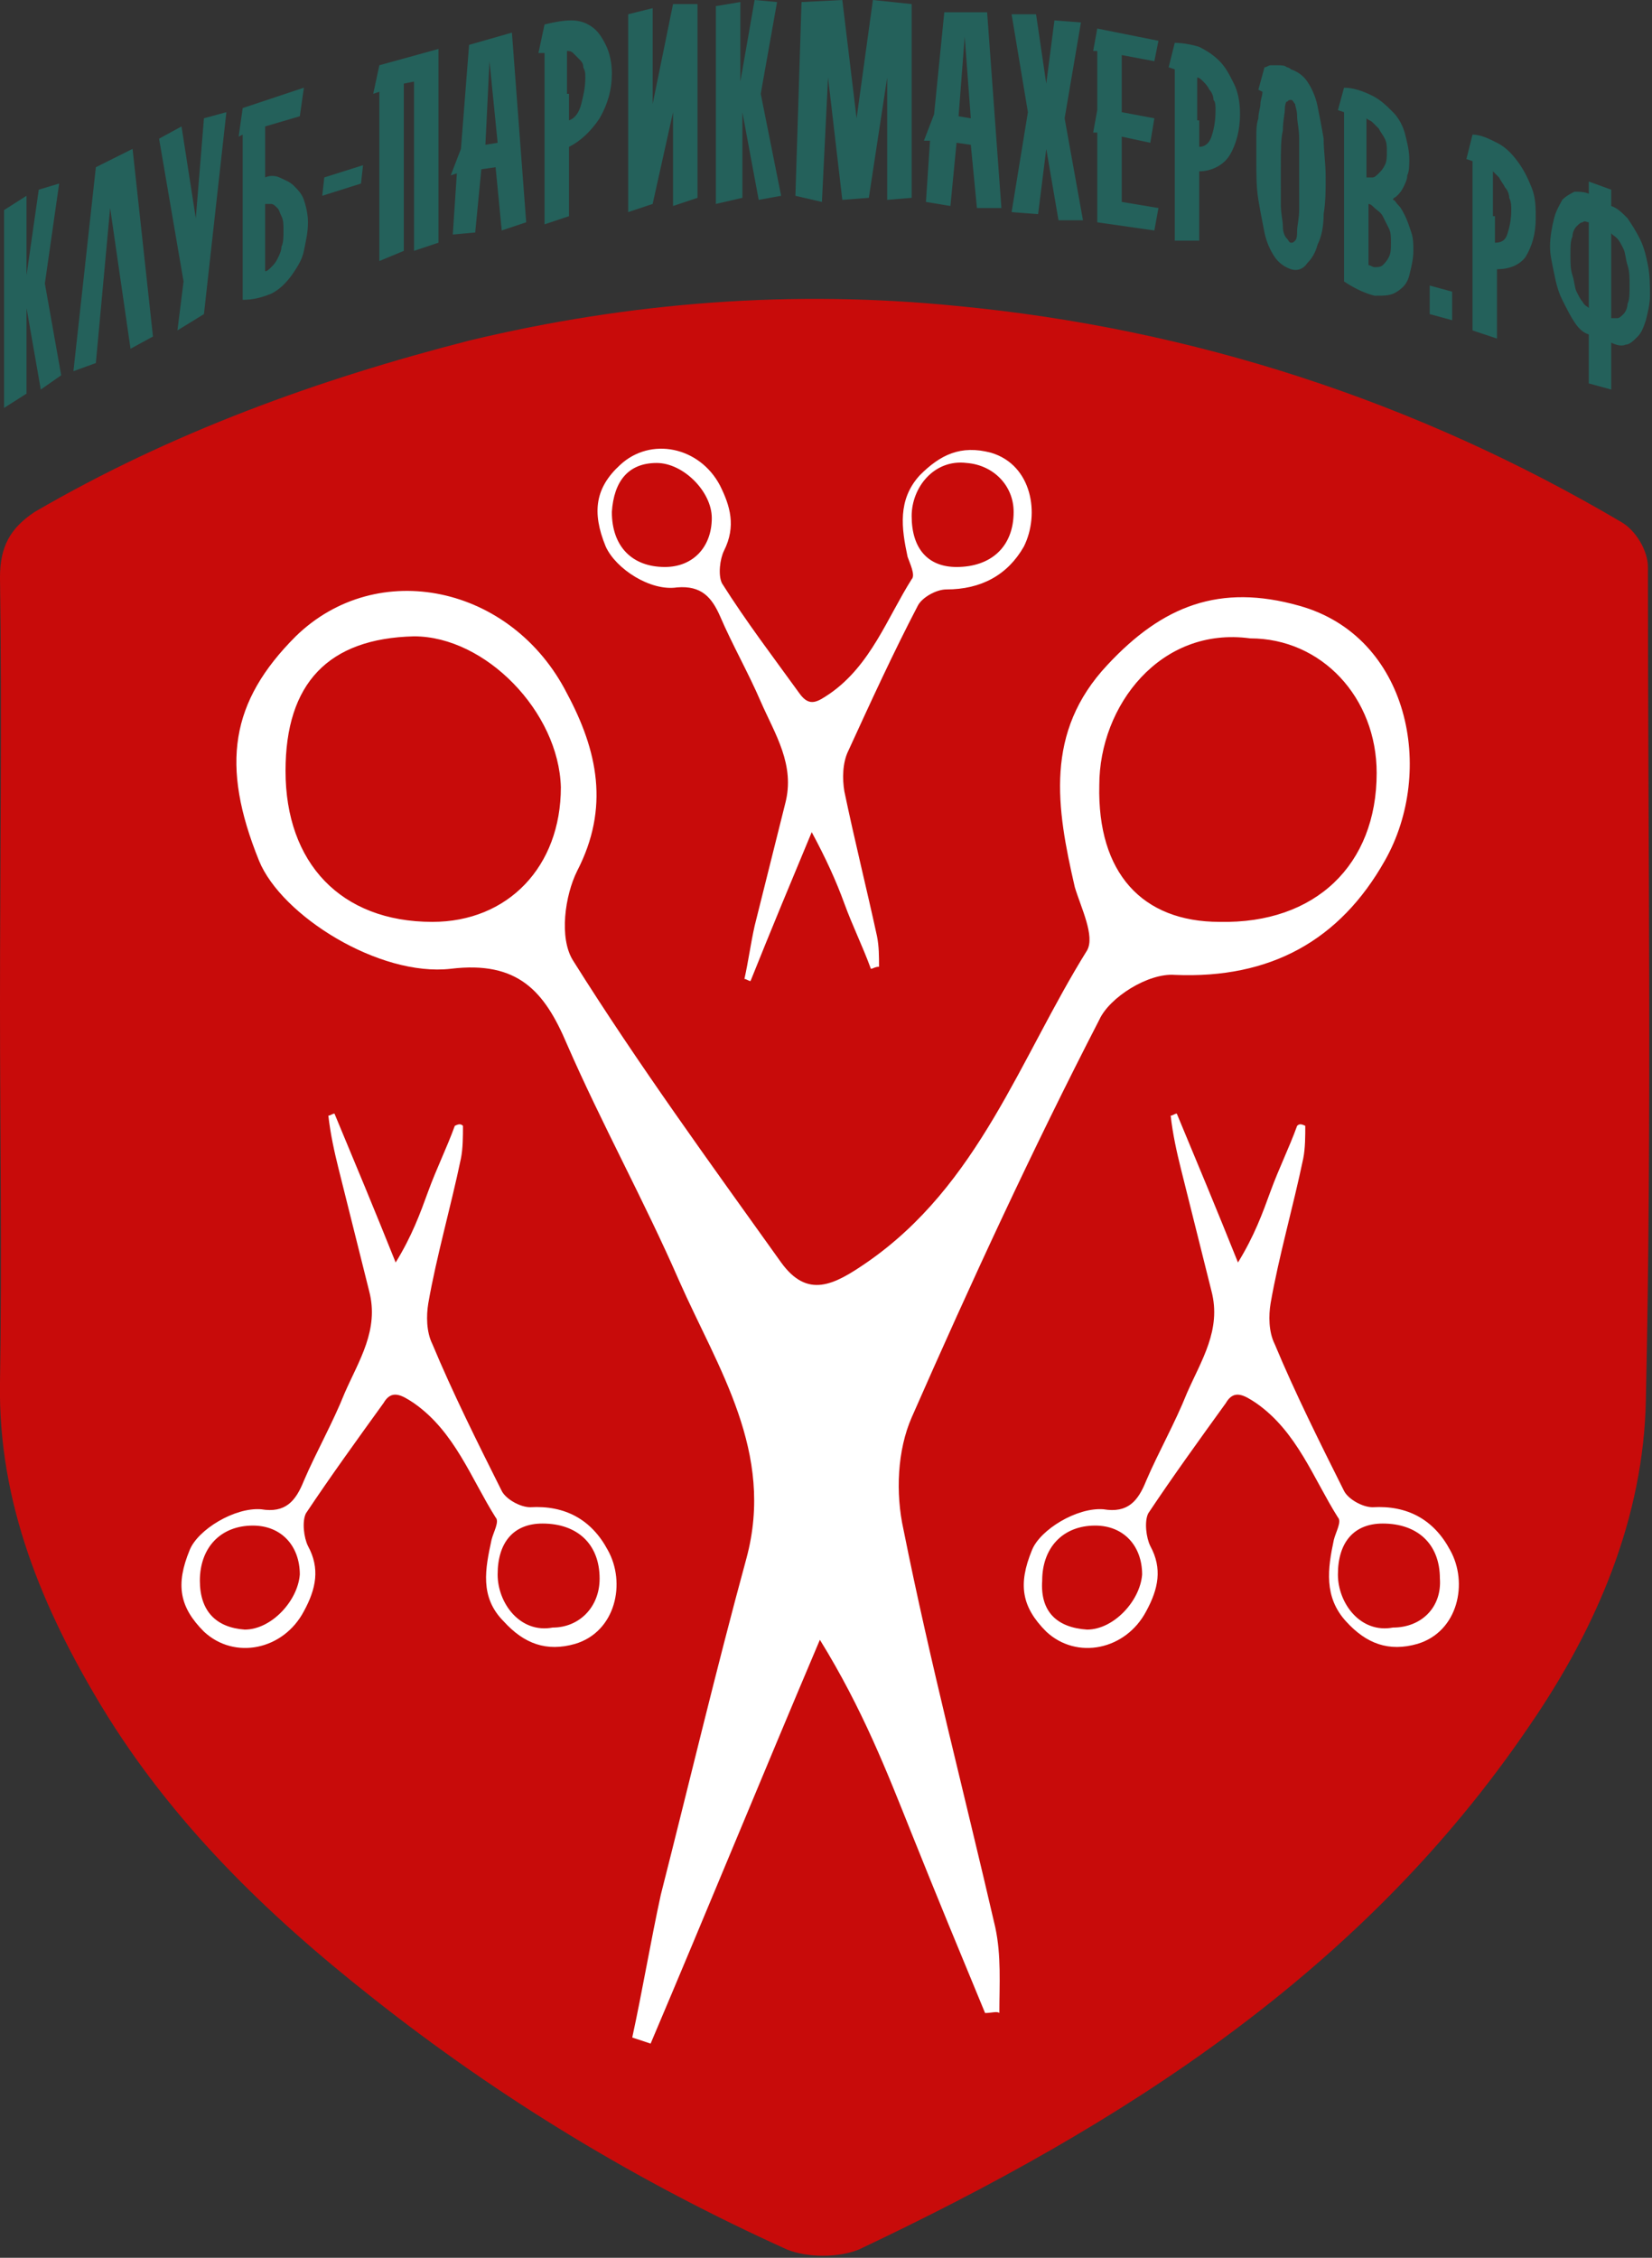
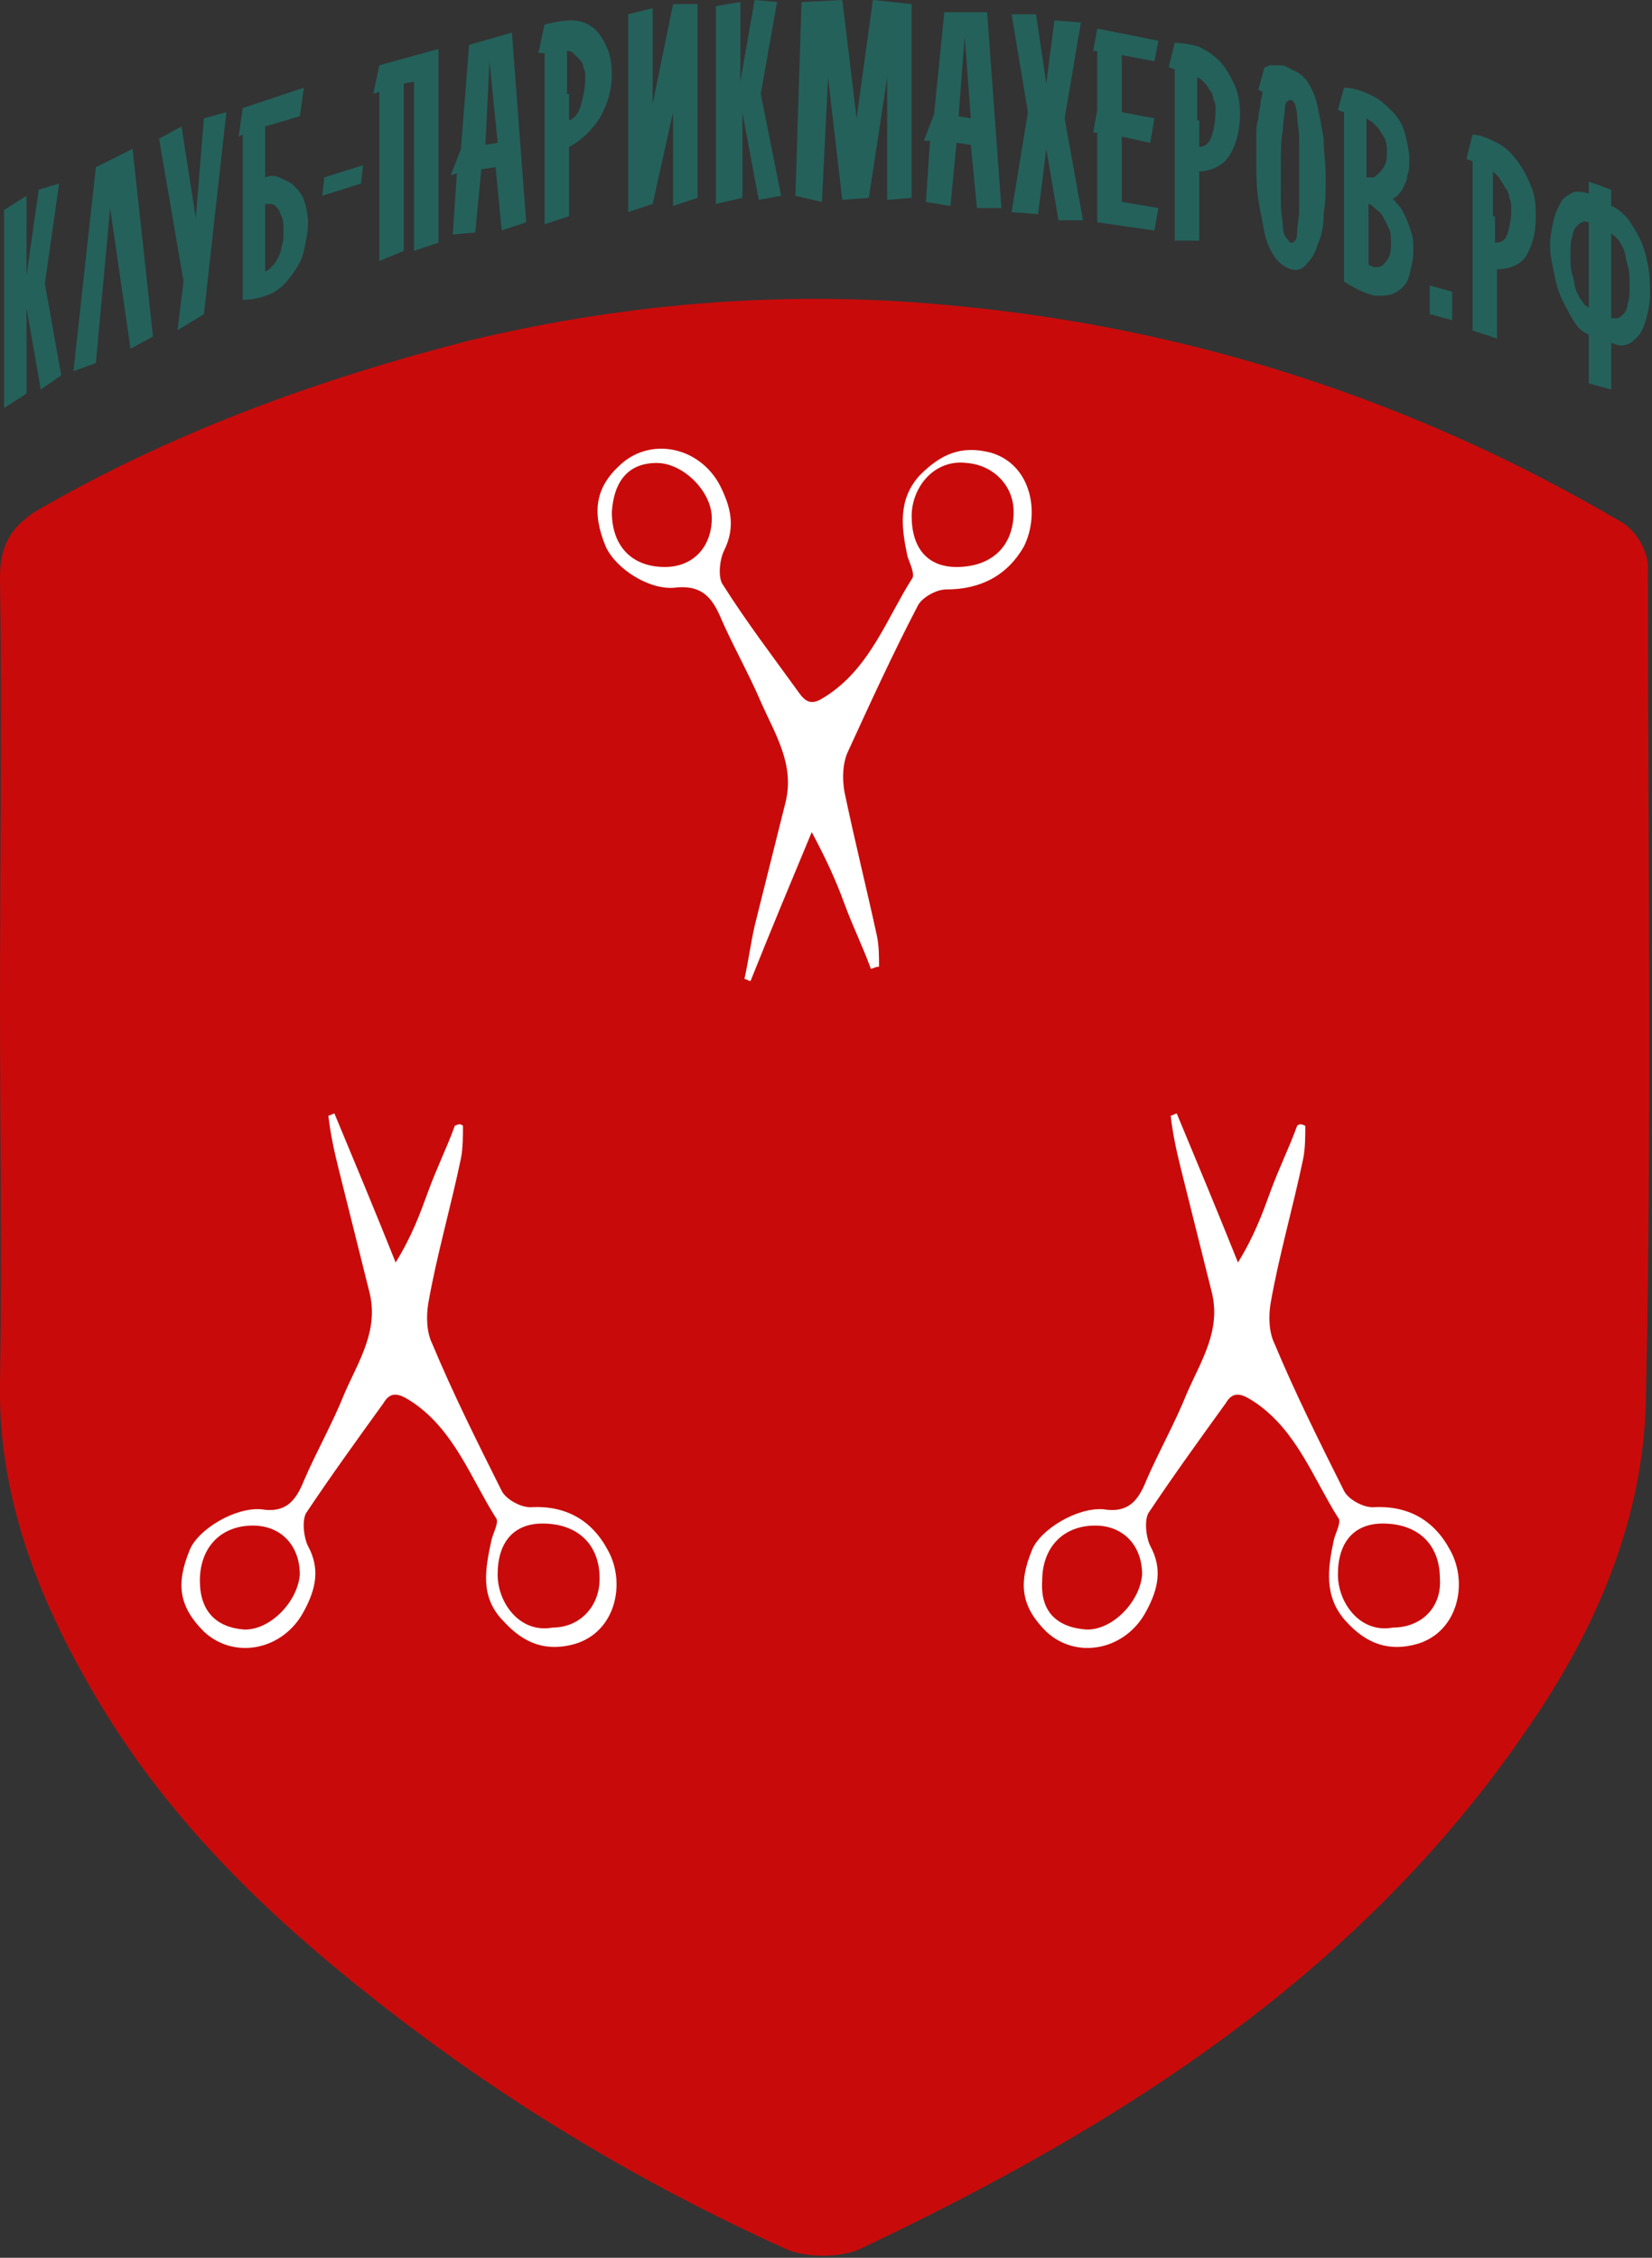
<svg xmlns="http://www.w3.org/2000/svg" viewBox="0 0 81 110.7">
  <rect x="0" y="0" width="81" height="110.7" fill="#333333" stroke="none" />
  <g fill="#24615B">
    <path d="M.2 20v-9.7l1.1-.7v3.9l.6-4.2 1-.3-.7 4.9.8 4.5-1 .7-.7-4v4.2L.2 20zM5.4 10.2l-.7 7.6-1.1.4 1.1-10 1.8-.9 1 9.2-1.1.6-1-6.9zM10 15.4l-1.3.8.3-2.4-1.2-7 1.1-.6.7 4.5.4-4.9 1.1-.3-1.1 9.9zM11.9 14.7V6.6l-.2.1.2-1.4 3-1-.2 1.4-1.7.5v2.5c.2-.1.5-.1.7 0 .2.1.5.2.7.4.2.2.4.4.5.7.1.3.2.7.2 1.1 0 .5-.1.9-.2 1.4-.1.5-.4.9-.6 1.2-.3.4-.6.7-1 .9-.5.2-.9.3-1.4.3zM13 10v3.3c.1 0 .2-.1.3-.2.1-.1.2-.2.3-.4.1-.2.2-.4.2-.6.1-.2.1-.5.1-.8 0-.3 0-.5-.1-.7-.1-.2-.1-.3-.2-.4-.1-.1-.2-.2-.3-.2H13zM15.8 9.6l.1-.9 1.9-.6-.1.9-1.9.6zM18.6 12.8V4.5l-.3.1.3-1.4 2.9-.8v9.5l-1.2.4V4l-.5.1v8.2l-1.2.5zM22.6 7.3l.4-5.1 2.1-.6.7 9.3-1.2.4-.3-3.1-.7.1-.3 3.1-1.1.1.2-3-.3.1.5-1.3zm1.2-.2l.6-.1-.4-4-.2 4.1zM26.7 11V2.6h-.3l.3-1.4c.4-.1.9-.2 1.3-.2s.7.1 1 .3c.3.2.5.5.7.9.2.4.3.9.3 1.4 0 .8-.2 1.5-.6 2.2-.4.6-.9 1.1-1.5 1.4v3.4l-1.2.4zm1.2-6.4v1.3c.3-.1.5-.4.6-.8.1-.4.2-.8.2-1.3 0-.2 0-.3-.1-.5 0-.2-.1-.3-.2-.4l-.3-.3c-.1-.1-.2-.1-.3-.1v2.1zM30.8 10.4V.7L32 .4v4.7l1-4.9h1.2v9.5l-1.2.4V5.5L32 10l-1.2.4zM35.1 10V.3l1.2-.2V4l.7-4 1.1.1-.8 4.5 1 5-1.1.2-.8-4.3v4.2l-1.3.3zM39 9.6l.3-9.5 2-.1.7 5.8.8-5.8 1.9.2v9.5l-1.2.1v-6l-.9 5.9-1.3.1-.7-6-.3 6.1-1.3-.3zM45.8 5.6l.5-5h2.1l.7 9.6h-1.2l-.3-3.1-.7-.1-.3 3.1-1.2-.2.2-3h-.3l.5-1.3zm1.2.1l.6.1-.3-4-.3 3.9zM49.6 10.4l.8-4.9-.8-4.8h1.2l.5 3.4.4-3.1 1.3.1-.8 4.7.9 5h-1.2l-.6-3.5-.4 3.2-1.3-.1zM53.8 10.9V6.5h-.2l.2-1.1V2.5h-.2l.2-1.1 3 .6-.2 1-1.6-.3v2.8l1.6.3-.2 1.2-1.4-.3v3.2l1.8.3-.2 1.1-2.8-.4zM57.6 11.8V3.4l-.3-.1.3-1.2c.4 0 .9.1 1.2.2.4.2.7.4 1 .7.3.3.5.7.7 1.1.2.4.3.9.3 1.5 0 .8-.2 1.5-.5 2s-.9.8-1.5.8v3.4h-1.2zm1.2-5.9v1.3c.3 0 .5-.2.6-.5.1-.3.2-.7.2-1.3 0-.2 0-.4-.1-.5 0-.2-.1-.4-.2-.5-.1-.2-.2-.3-.3-.4-.1-.1-.2-.2-.3-.2v2.1zM63.3 13.2c-.3-.1-.6-.3-.8-.6-.2-.3-.4-.7-.5-1.2-.1-.5-.2-1-.3-1.6-.1-.6-.1-1.2-.1-1.9V6.7c0-.3 0-.6.1-.9 0-.3.1-.5.1-.7 0-.2.1-.4.1-.6l-.2-.1.3-1.1c.1 0 .2-.1.3-.1h.4c.1 0 .3 0 .4.1.1 0 .2.1.2.1.3.1.6.3.8.6.2.3.4.7.5 1.2.1.5.2 1 .3 1.6 0 .6.1 1.2.1 1.9 0 .6 0 1.2-.1 1.8 0 .6-.1 1.1-.3 1.5-.1.4-.3.7-.5.9-.2.3-.5.4-.8.3zm-.5-5V10c0 .5.1.8.1 1.1 0 .3.1.5.2.6.1.1.1.2.2.2s.1 0 .2-.1.1-.3.1-.5.1-.6.1-1V8.6 6.8c0-.5-.1-.8-.1-1.1 0-.3-.1-.5-.1-.6-.1-.1-.1-.2-.2-.2s-.1 0-.2.1c0-.1-.1.1-.1.3 0 .3-.1.6-.1 1.1-.1.4-.1 1-.1 1.8zM65.9 13.8V5.5l-.3-.1.3-1.1c.5 0 1 .2 1.4.4.4.2.7.5 1 .8.3.3.5.7.6 1.1.1.4.2.8.2 1.2 0 .3 0 .6-.1.8 0 .2-.1.4-.2.6-.1.2-.2.3-.3.4-.1.1-.2.1-.2.2.1 0 .1.1.3.3.1.1.2.3.3.5.1.2.2.5.3.8.1.3.1.6.1.9 0 .4-.1.8-.2 1.2-.1.4-.3.6-.6.8-.3.2-.6.2-1.1.2-.4-.1-.9-.3-1.5-.7zm1.2-5.1h.2c.1 0 .2-.1.3-.2.1-.1.2-.2.3-.4.1-.2.1-.4.1-.7 0-.2 0-.4-.1-.6-.1-.2-.2-.3-.3-.5l-.3-.3c-.1-.1-.2-.1-.3-.2v2.9zm0 3.6v.7c.1 0 .2.1.3.1.1 0 .3 0 .4-.1.1-.1.2-.2.3-.4.1-.2.1-.4.1-.7 0-.3 0-.5-.1-.7l-.3-.6c-.1-.2-.3-.3-.4-.4-.1-.1-.2-.2-.3-.2v2.3zM70.1 15.4V14l1.1.3v1.4l-1.1-.3zM72.2 16.2V7.9l-.3-.1.3-1.2c.4 0 .8.2 1.2.4.4.2.7.5 1 .9.3.4.5.8.7 1.3.2.5.2 1 .2 1.5 0 .8-.2 1.4-.5 1.9-.3.4-.8.6-1.4.6v3.4l-1.2-.4zm1.1-5.6v1.3c.3 0 .5-.1.6-.4.1-.3.2-.7.2-1.2 0-.2 0-.4-.1-.6 0-.2-.1-.4-.2-.5-.1-.2-.2-.3-.3-.5l-.3-.3v2.2zM77.9 18.8v-2.4c-.3-.1-.5-.3-.7-.6-.2-.3-.4-.7-.6-1.1-.2-.4-.3-.8-.4-1.3-.1-.5-.2-.9-.2-1.3 0-.5.1-1 .2-1.4.1-.4.3-.7.4-.9.2-.2.4-.3.6-.4.2 0 .5 0 .7.1v-.6l1.1.4v.8c.3.1.5.3.8.6.2.3.4.6.6 1 .2.4.3.8.4 1.3.1.5.1 1 .1 1.5 0 .4-.1.8-.2 1.2-.1.3-.2.6-.4.8-.2.2-.4.4-.6.4-.2.1-.5 0-.7-.1v2.3l-1.1-.3zm0-3.7v-4.2c-.1 0-.2-.1-.3 0-.1 0-.2.1-.3.2-.1.1-.2.3-.2.5-.1.2-.1.5-.1.9s0 .7.1 1c.1.3.1.6.2.8.1.2.2.4.3.5.1.2.2.2.3.3zm1.1-3.7v4.2h.3c.1 0 .2-.1.3-.2.1-.1.2-.3.2-.5.1-.2.1-.5.1-.9s0-.7-.1-1c-.1-.3-.1-.6-.2-.8-.1-.2-.2-.4-.3-.5-.2-.2-.3-.2-.3-.3z" />
  </g>
  <path fill-rule="evenodd" clip-rule="evenodd" fill="#C80B0A" d="M0 49.3c0 6.2.1 12.3 0 18.5-.1 5.9 2.1 11.1 5 15.9 3.4 5.6 8 10.1 13.2 14.2 6.3 5 13.1 9.1 20.4 12.4 1 .4 2.5.4 3.5 0C55 104.2 66.8 96.7 75 84.6c3.3-4.8 5.6-10.2 5.7-16 .3-13.6.1-27.2.1-40.8 0-.8-.6-1.8-1.3-2.2-10-5.9-21-9.5-32.6-10.6-8-.8-16-.2-23.9 1.7-7.4 1.9-14.6 4.5-21.3 8.4-1.2.8-1.7 1.7-1.7 3.2.1 7 0 14 0 21z" />
  <g fill-rule="evenodd" clip-rule="evenodd" fill="#FFF">
-     <path d="M48.3 98.7c-1.2-2.9-2.4-5.8-3.6-8.8-1.2-3-2.4-6.1-4.5-9.5-2.8 6.6-5.5 13.2-8.3 19.8l-.9-.3c.5-2.3.9-4.7 1.4-7 1.4-5.5 2.7-11 4.2-16.5 1.4-5.2-1.4-9.3-3.3-13.6-1.7-3.9-3.8-7.7-5.5-11.6-1.1-2.6-2.4-4.1-5.7-3.7-3.5.4-8.3-2.6-9.4-5.3-1.9-4.7-1.4-7.8 1.8-11 4-3.9 10.6-2.5 13.3 2.8 1.5 2.8 2.1 5.6.5 8.7-.6 1.2-.9 3.3-.2 4.4 3.2 5.1 6.7 9.9 10.2 14.8 1.3 1.8 2.6 1.1 4.2 0 5.5-3.8 7.5-10 10.8-15.3.4-.7-.3-2.1-.6-3.1-.9-3.9-1.5-7.6 1.6-10.9 2.7-2.9 5.5-4 9.4-2.9 5.4 1.5 6.7 8.1 4.2 12.5-2.2 3.9-5.6 5.8-10.3 5.6-1.3-.1-3.2 1.1-3.7 2.2-3.3 6.4-6.3 12.9-9.2 19.5-.7 1.6-.8 3.7-.4 5.5 1.3 6.5 3 13 4.5 19.5.3 1.4.2 2.8.2 4.2-.1-.1-.4 0-.7 0zm13-67.4c-4.4-.6-7.4 3.3-7.4 7.2-.1 4.3 2.1 6.7 5.9 6.7 4.7.1 7.7-2.8 7.7-7.3 0-3.7-2.7-6.6-6.2-6.6zM14 37.8c0 4.5 2.7 7.4 7.2 7.4 3.7 0 6.3-2.7 6.3-6.6-.1-3.7-3.7-7.4-7.2-7.4-4.2.1-6.3 2.3-6.3 6.6z" />
    <path d="M42.7 47.5c-.4-1.1-.9-2.1-1.3-3.2s-.9-2.2-1.6-3.5c-1 2.4-2 4.8-3 7.3-.1 0-.2-.1-.3-.1.2-.9.3-1.7.5-2.6l1.5-6c.5-1.9-.5-3.4-1.2-5-.6-1.4-1.4-2.8-2-4.2-.4-.9-.9-1.5-2.1-1.4-1.3.2-3-.9-3.5-2-.7-1.7-.5-2.9.7-4 1.5-1.4 3.9-.9 4.9 1 .5 1 .8 2 .2 3.2-.2.4-.3 1.2-.1 1.6 1.2 1.9 2.5 3.6 3.8 5.4.5.7.9.4 1.5 0 2-1.4 2.8-3.7 4-5.6.2-.2-.1-.8-.2-1.1-.3-1.4-.5-2.8.6-4 1-1 2-1.5 3.5-1.1 2 .6 2.4 3 1.6 4.6-.8 1.4-2.1 2.1-3.8 2.1-.5 0-1.2.4-1.4.8-1.2 2.3-2.3 4.7-3.4 7.1-.3.6-.3 1.4-.2 2 .5 2.4 1.1 4.8 1.6 7.1.1.5.1 1 .1 1.5-.2 0-.3.1-.4.1zm4.7-24.8c-1.6-.2-2.7 1.2-2.7 2.6 0 1.6.8 2.5 2.2 2.5 1.7 0 2.8-1 2.8-2.7 0-1.3-1-2.3-2.3-2.4zM30 25.1c0 1.7 1 2.7 2.6 2.7 1.4 0 2.3-1 2.3-2.4 0-1.3-1.4-2.7-2.7-2.7-1.4 0-2.1.9-2.2 2.4zM22.7 55.2c0 .5 0 1.1-.1 1.6-.5 2.4-1.2 4.8-1.6 7.1-.1.6-.1 1.4.2 2 1 2.4 2.2 4.8 3.4 7.2.2.4.9.8 1.4.8 1.7-.1 3 .6 3.8 2.1.9 1.6.4 4-1.6 4.6-1.4.4-2.5 0-3.5-1.1-1.2-1.2-.9-2.6-.6-4 .1-.4.4-.9.2-1.1-1.2-1.9-2-4.2-4-5.6-.6-.4-1.1-.7-1.5 0-1.3 1.8-2.6 3.6-3.8 5.4-.2.4-.1 1.2.1 1.6.6 1.1.4 2.1-.2 3.2-1 1.9-3.4 2.4-4.9 1-1.2-1.2-1.4-2.3-.7-4 .4-1 2.2-2.1 3.5-2 1.2.2 1.7-.4 2.1-1.4.6-1.4 1.4-2.8 2-4.3.7-1.6 1.7-3.1 1.2-5l-1.5-6c-.2-.8-.4-1.7-.5-2.6.1 0 .2-.1.3-.1 1 2.4 2 4.8 3 7.3.8-1.3 1.2-2.4 1.6-3.5.4-1.1.9-2.1 1.3-3.2.2-.1.3-.1.4 0zm6.7 22.2c0-1.7-1.1-2.7-2.8-2.7-1.4 0-2.2.9-2.2 2.5 0 1.4 1.1 2.9 2.7 2.6 1.3 0 2.3-1 2.3-2.4zM12 79.9c1.3 0 2.6-1.4 2.7-2.7 0-1.4-.9-2.4-2.3-2.4-1.6 0-2.6 1.1-2.6 2.7 0 1.5.8 2.3 2.2 2.4zM64 55.2c0 .5 0 1.1-.1 1.6-.5 2.4-1.2 4.8-1.6 7.1-.1.6-.1 1.4.2 2 1 2.4 2.2 4.8 3.4 7.2.2.4.9.8 1.4.8 1.7-.1 3 .6 3.8 2.1.9 1.6.4 4-1.6 4.6-1.4.4-2.5 0-3.5-1.1-1.1-1.2-.9-2.6-.6-4 .1-.4.4-.9.2-1.1-1.2-1.9-2-4.2-4-5.6-.6-.4-1.1-.7-1.5 0-1.3 1.8-2.6 3.6-3.8 5.4-.2.4-.1 1.2.1 1.6.6 1.1.4 2.1-.2 3.2-1 1.9-3.4 2.4-4.9 1-1.2-1.2-1.4-2.3-.7-4 .4-1 2.2-2.1 3.5-2 1.2.2 1.7-.4 2.1-1.4.6-1.4 1.4-2.8 2-4.3.7-1.6 1.7-3.1 1.2-5l-1.5-6c-.2-.8-.4-1.7-.5-2.6.1 0 .2-.1.3-.1 1 2.4 2 4.8 3 7.3.8-1.3 1.2-2.4 1.6-3.5.4-1.1.9-2.1 1.3-3.2.1-.1.2-.1.4 0zm6.6 22.2c0-1.7-1.1-2.7-2.8-2.7-1.4 0-2.2.9-2.2 2.5 0 1.4 1.1 2.9 2.7 2.6 1.4 0 2.4-1 2.3-2.4zm-17.3 2.5c1.3 0 2.6-1.4 2.7-2.7 0-1.4-.9-2.4-2.3-2.4-1.6 0-2.6 1.1-2.6 2.7-.1 1.5.7 2.3 2.2 2.4z" />
  </g>
</svg>